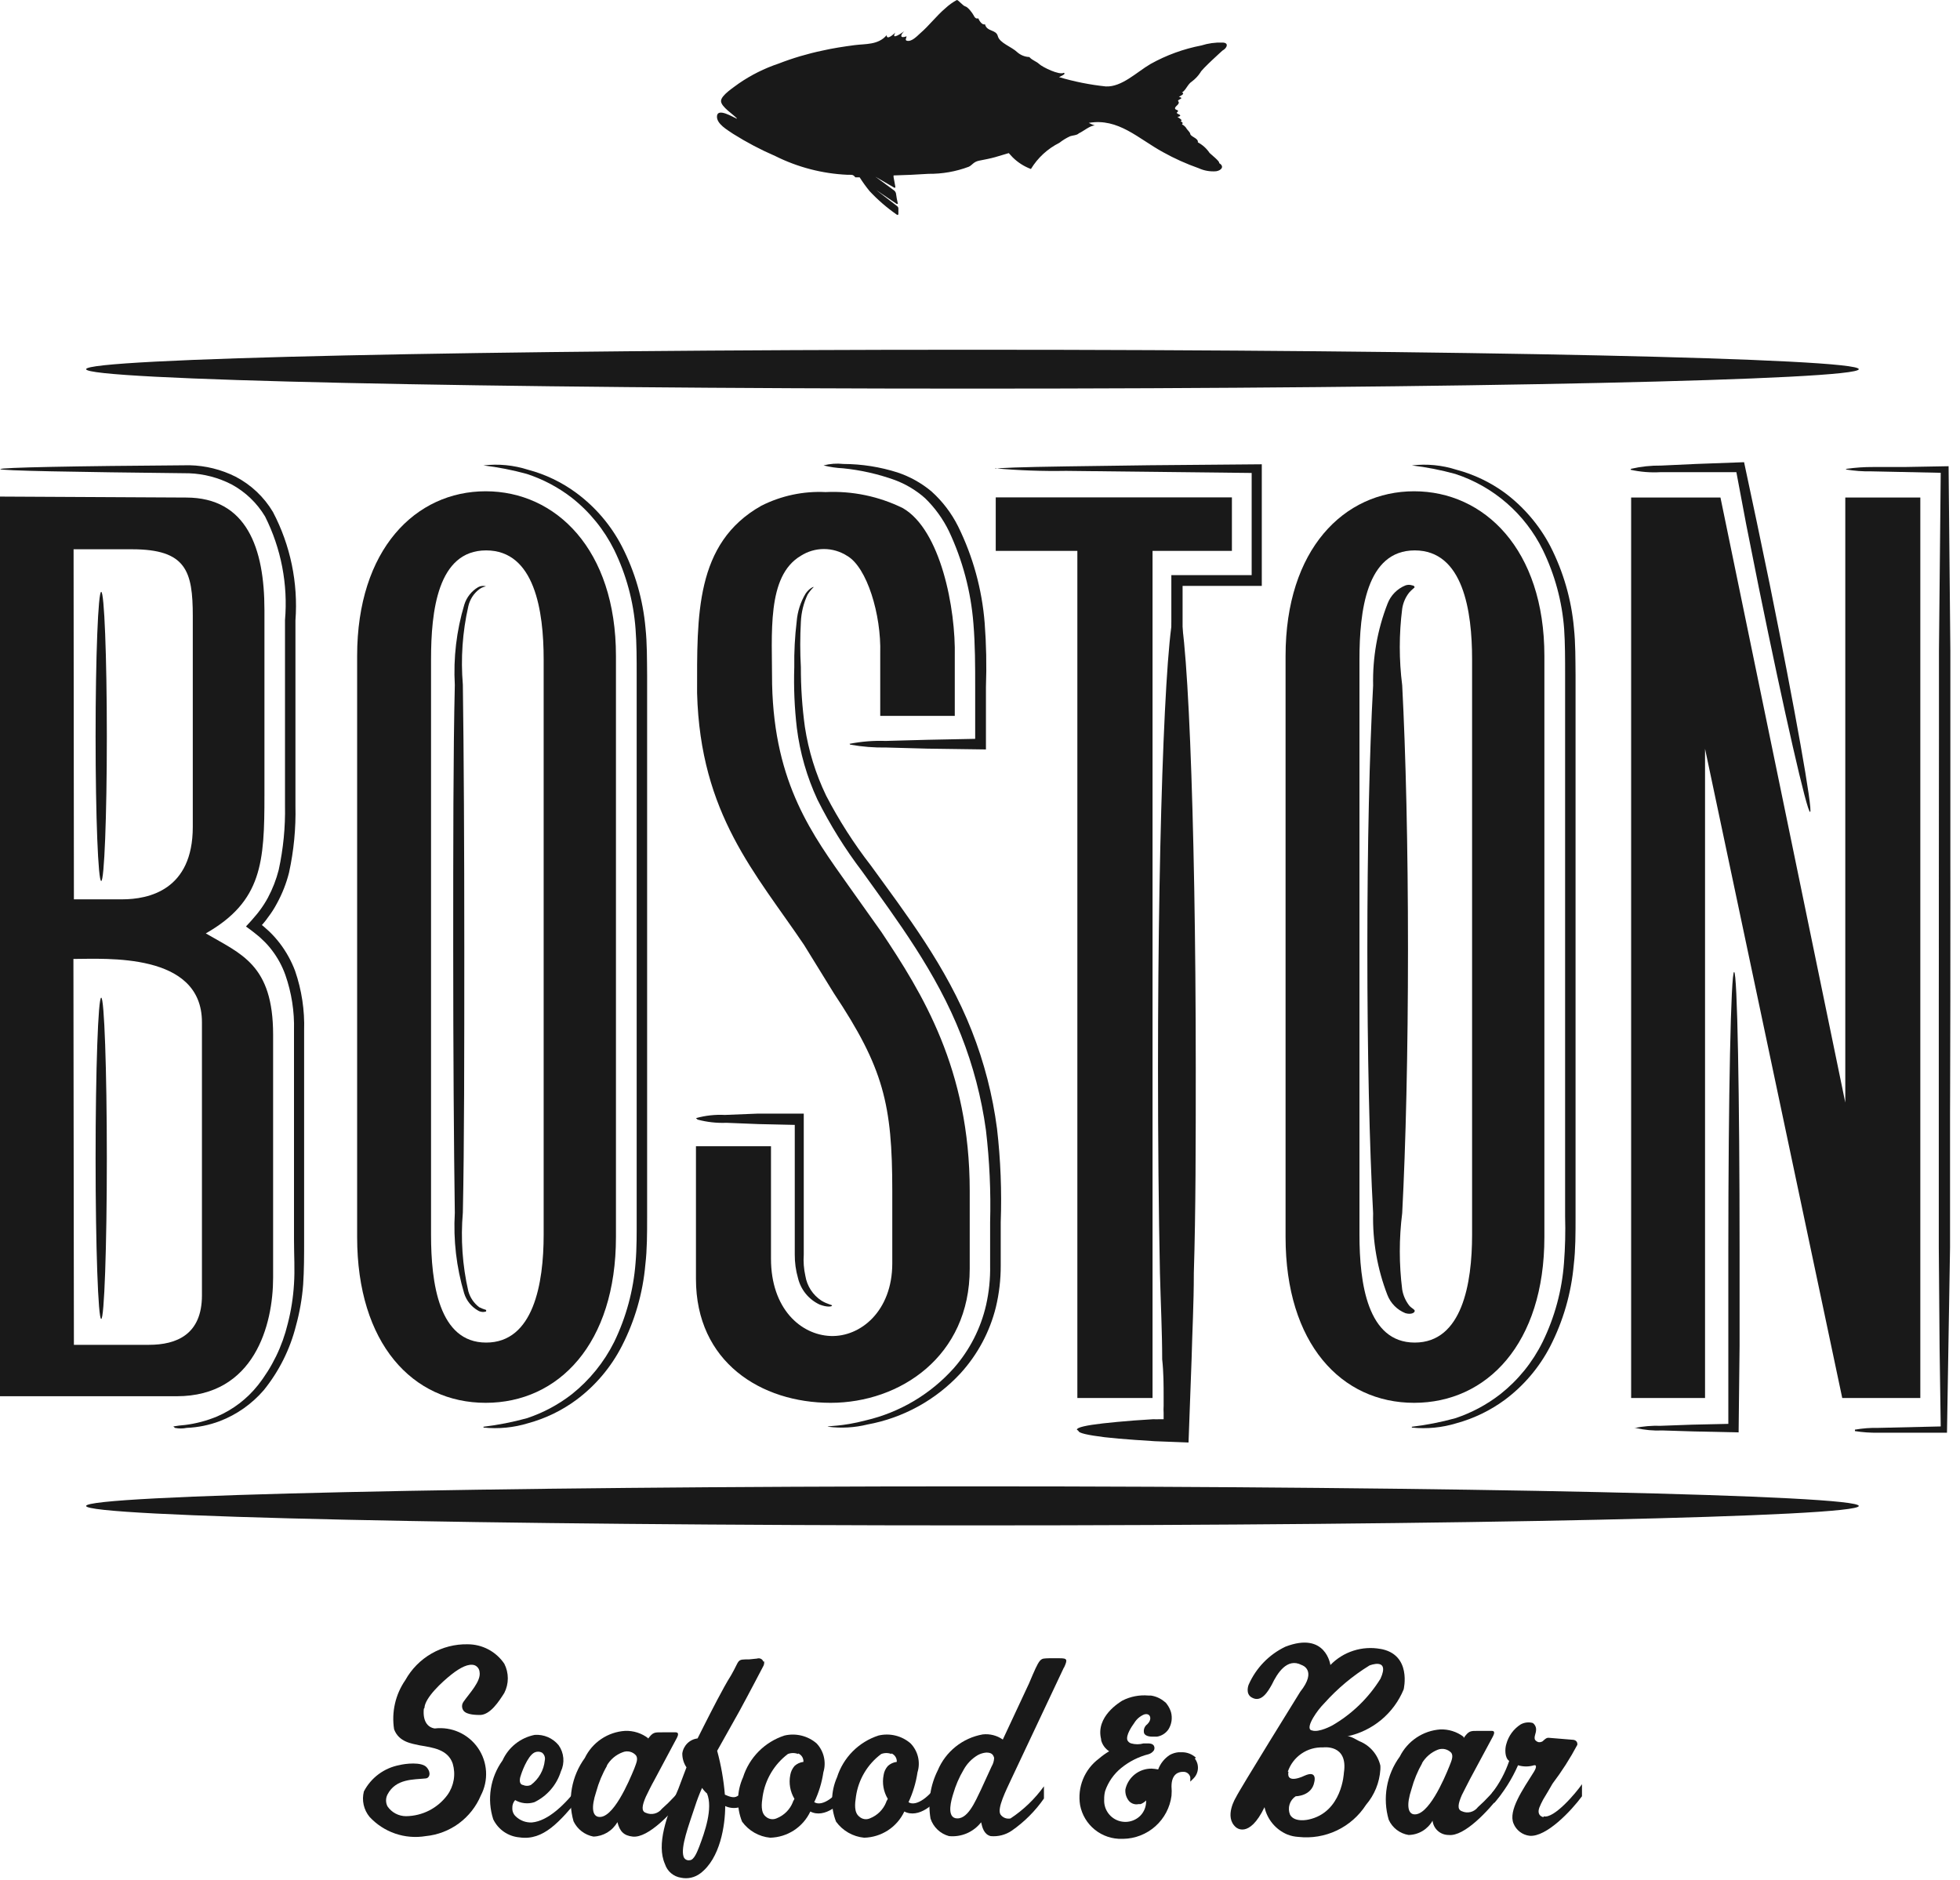
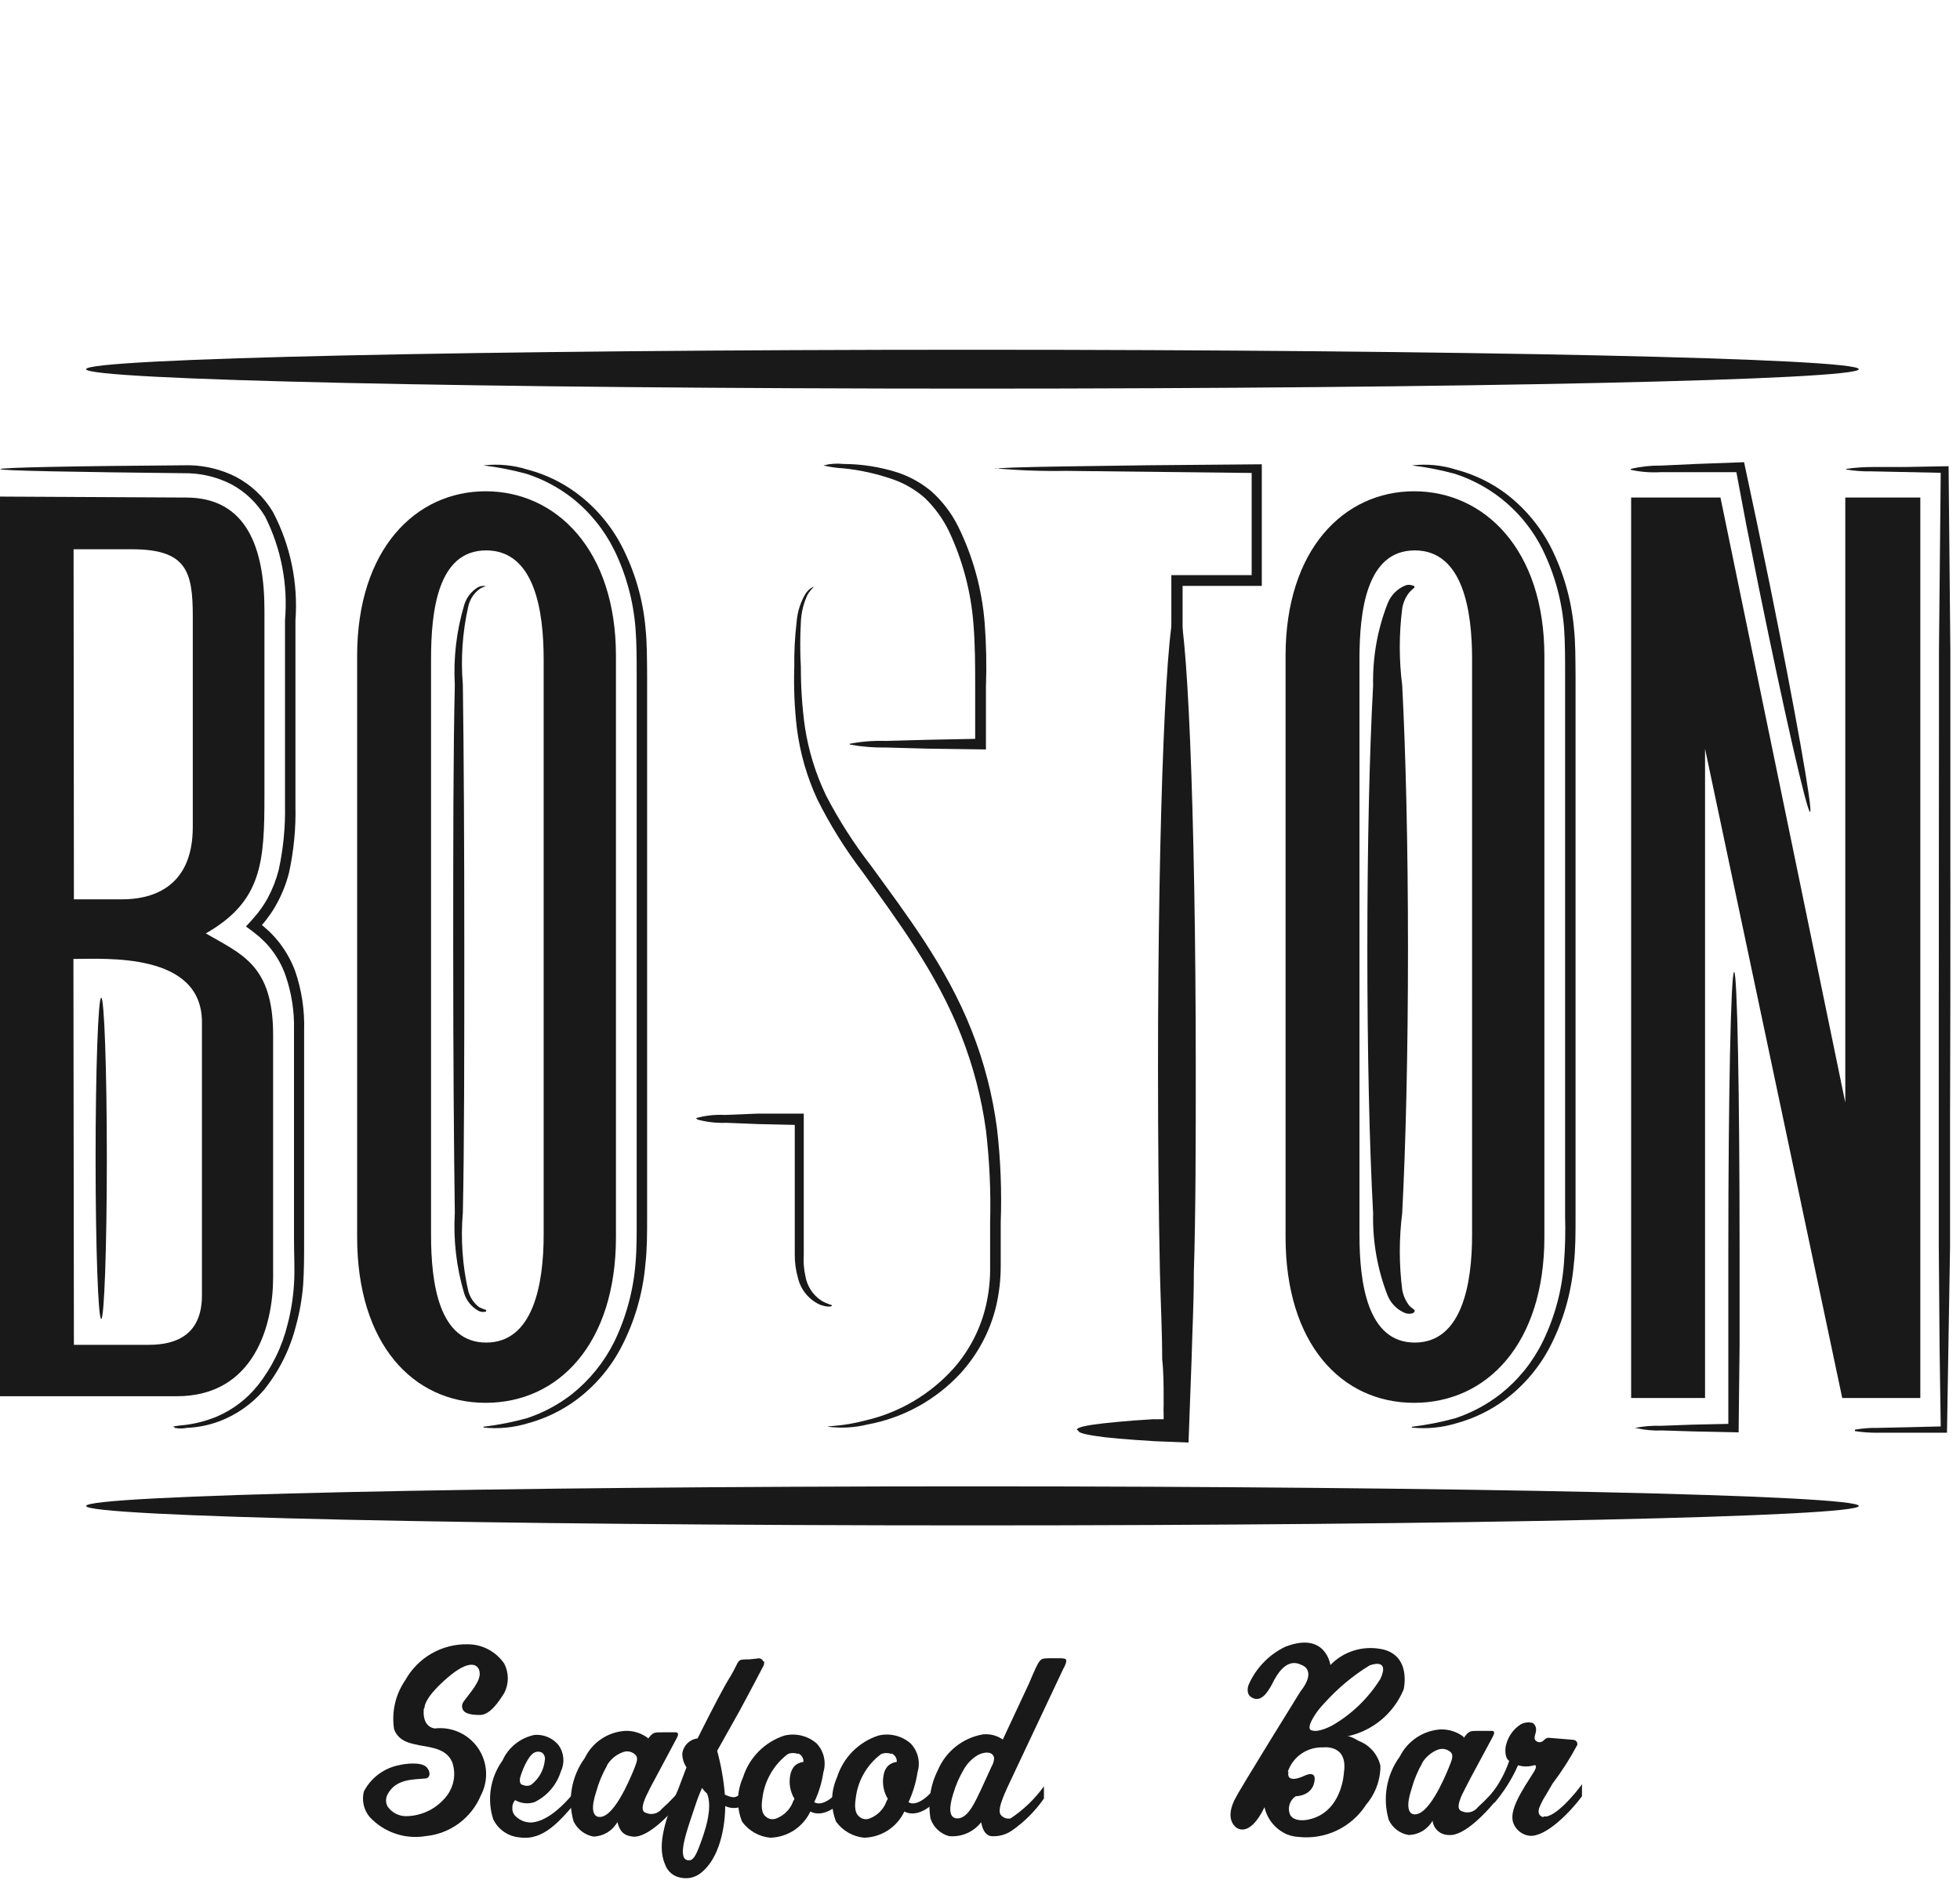
<svg xmlns="http://www.w3.org/2000/svg" width="122" height="117" viewBox="0 0 122 117" fill="none">
  <path d="M37.11 77.92C37.226 78.007 37.371 78.047 37.516 78.032C37.66 78.017 37.794 77.949 37.89 77.84L37.45 78.2L36.93 78.02" fill="#191919" />
-   <path d="M45.88 7.38C45.66 7.13 44.88 6.65 44.88 6.29C44.88 5.93 45.68 5.43 45.98 5.2C46.744 4.673 47.579 4.255 48.46 3.96C49.346 3.616 50.259 3.345 51.19 3.15C51.85 3 52.51 2.9 53.19 2.81C53.87 2.72 54.66 2.81 55.19 2.19C55.19 2.53 55.62 2.13 55.73 2.03C55.42 2.55 56.18 2.03 56.28 1.94C56.02 2.2 56.02 2.41 56.43 2.26C56.43 2.34 56.32 2.49 56.43 2.53C56.73 2.63 57.07 2.26 57.28 2.07C57.84 1.59 58.28 0.99 58.86 0.5C59.071 0.305 59.306 0.137 59.56 0C59.66 0 59.93 0.36 60.09 0.4C60.25 0.44 60.53 0.81 60.6 0.95C60.67 1.09 60.75 1.19 60.89 1.14C60.95 1.28 61.13 1.58 61.31 1.51C61.43 1.99 62 1.82 62.11 2.25C62.22 2.68 62.97 2.91 63.32 3.25C63.528 3.433 63.793 3.539 64.07 3.55C64.27 3.77 64.5 3.81 64.69 3.99C64.88 4.17 65.94 4.7 66.22 4.53C66.37 4.61 66.07 4.72 65.92 4.8C66.87 5.082 67.844 5.277 68.83 5.38C69.83 5.43 70.76 4.48 71.62 3.98C72.605 3.431 73.672 3.043 74.78 2.83C75.203 2.695 75.646 2.635 76.09 2.65C76.5 2.65 76.4 2.98 76.09 3.15C76.09 3.15 74.79 4.32 74.72 4.51C74.575 4.73 74.392 4.923 74.18 5.08C73.92 5.25 73.82 5.61 73.57 5.76C73.81 5.82 73.42 6.01 73.38 6.02C73.73 6.14 73.38 6.14 73.32 6.28C73.51 6.47 73.14 6.59 73.14 6.74C73.14 6.89 73.48 6.81 73.25 7.01C73.25 7.09 73.4 7.11 73.45 7.16C73.5 7.21 73.4 7.27 73.31 7.27C73.22 7.27 73.72 7.49 73.48 7.54C73.56 7.59 73.68 7.64 73.57 7.74C73.703 7.804 73.811 7.909 73.88 8.04C73.88 8.04 74.08 8.26 74.08 8.3C74.08 8.52 74.61 8.59 74.56 8.86C74.854 9.016 75.105 9.243 75.29 9.52C75.34 9.58 75.98 10.08 75.88 10.15C76.24 10.36 76.02 10.61 75.7 10.66C75.326 10.691 74.951 10.626 74.61 10.47C73.843 10.2 73.1 9.865 72.39 9.47C70.85 8.63 69.61 7.33 67.77 7.65C67.892 7.714 68.019 7.767 68.15 7.81C67.84 7.81 67.43 8.18 67.15 8.3C67.05 8.42 66.75 8.43 66.61 8.48C66.371 8.59 66.146 8.728 65.94 8.89C65.208 9.256 64.595 9.821 64.17 10.52C63.747 10.362 63.362 10.117 63.04 9.8L62.79 9.53L61.95 9.78C61.63 9.87 61.31 9.93 60.95 10C60.59 10.07 60.52 10.28 60.3 10.38C59.498 10.681 58.647 10.83 57.79 10.82C57.07 10.87 56.34 10.9 55.62 10.92V11.02L55.73 11.62C55.73 11.68 55.73 11.7 55.66 11.68L54.49 11C54.43 11 54.42 11 54.49 11L55.66 11.86C55.715 11.907 55.753 11.97 55.77 12.04C55.798 12.259 55.838 12.476 55.89 12.69V12.69C55.89 12.69 55.89 12.69 55.81 12.69L54.54 11.83C54.49 11.83 54.49 11.83 54.54 11.83L55.84 12.83C55.868 12.85 55.891 12.877 55.905 12.909C55.919 12.941 55.924 12.976 55.92 13.01V13.31C55.92 13.38 55.87 13.4 55.82 13.36C55.207 12.934 54.64 12.445 54.13 11.9C53.907 11.626 53.699 11.339 53.51 11.04H53.24C53.09 10.83 52.98 10.89 52.75 10.88C51.184 10.81 49.651 10.411 48.25 9.71C47.342 9.318 46.467 8.856 45.63 8.33C45.32 8.11 44.57 7.71 44.63 7.21C44.69 6.71 45.63 7.29 45.84 7.38" fill="#191919" />
  <path d="M115.7 93.74C115.7 94.41 91 94.95 60.53 94.95C30.06 94.95 5.36 94.41 5.36 93.74C5.36 93.07 30.06 92.52 60.53 92.52C91 92.52 115.7 93.07 115.7 93.74Z" fill="#191919" />
  <path d="M115.7 22.98C115.7 23.65 91 24.19 60.53 24.19C30.06 24.19 5.36 23.65 5.36 22.98C5.36 22.31 30.06 21.77 60.53 21.77C91 21.77 115.7 22.31 115.7 22.98Z" fill="#191919" />
  <path d="M11.58 30.97C15.36 30.97 16.46 34.12 16.46 37.97V49.5C16.46 53.66 16.32 56.1 12.81 58.1C15.01 59.39 17 60.04 17 64.41V79.53C17 82.46 15.84 86.91 11 86.91H0V30.91L11.58 30.97ZM4.6 55.98H7.6C9.25 55.98 12 55.41 12 51.47V38.35C12 35.55 11.59 34.19 8.22 34.19H4.58L4.6 55.98ZM4.6 83.71H9.27C10.99 83.71 12.57 83.07 12.57 80.63V63.63C12.57 59.26 6.57 59.69 4.57 59.69L4.6 83.71Z" fill="#191919" />
  <path d="M22.23 40.83C22.23 34.19 25.87 30.58 30.23 30.58C34.59 30.58 38.34 34.19 38.34 40.83V77C38.34 83.64 34.77 87.32 30.23 87.32C25.69 87.32 22.23 83.64 22.23 77V40.83ZM33.84 76.86V41.04C33.84 38.04 33.29 34.26 30.26 34.26C27.23 34.26 26.83 38.07 26.83 41.04V76.86C26.83 79.86 27.31 83.57 30.26 83.57C33.21 83.57 33.84 79.9 33.84 76.86Z" fill="#191919" />
-   <path d="M60.36 78.98C60.36 84.42 56.03 87.32 51.7 87.32C47.37 87.32 43.32 84.78 43.32 79.61V71.35H47.99V78.35C47.99 81.46 49.84 83.09 51.7 83.16C53.56 83.23 55.54 81.61 55.54 78.64V74.12C55.54 68.75 55 66.48 51.9 61.82L50.05 58.82C47.05 54.37 43.59 50.7 43.39 43.14C43.39 38.34 43.25 33.81 47.39 31.48C48.627 30.855 50.006 30.562 51.39 30.63C53.052 30.55 54.707 30.894 56.2 31.63C58.54 32.98 59.5 37.85 59.43 40.89V44.56H54.79V40.67C54.86 38.27 53.97 35.31 52.73 34.6C52.299 34.323 51.797 34.175 51.285 34.175C50.773 34.175 50.271 34.323 49.84 34.6C47.71 35.87 48.06 39.4 48.06 42.6C48.2 48.82 50.6 52 52.8 55.11L54.86 58.01C57.4 61.82 60.36 66.55 60.36 74.12" fill="#191919" />
-   <path d="M71.74 87.02H67.06V34.29H61.98V30.96H76.68V34.29H71.74" fill="#191919" />
  <path d="M80.02 40.83C80.02 34.19 83.66 30.58 88.02 30.58C92.38 30.58 96.13 34.19 96.13 40.83V77C96.13 83.64 92.55 87.32 88.02 87.32C83.49 87.32 80.02 83.64 80.02 77V40.83ZM91.63 76.86V41.04C91.63 38.04 91.08 34.26 88.06 34.26C85.04 34.26 84.62 38.07 84.62 41.04V76.86C84.62 79.86 85.11 83.57 88.06 83.57C91.01 83.57 91.63 79.9 91.63 76.86Z" fill="#191919" />
  <path d="M101.53 30.97H107.09L114.86 68.63V30.97H119.53V87.02H114.67L106.13 46.61V87.02H101.53" fill="#191919" />
  <path d="M10.79 88.79C11.028 88.748 11.269 88.718 11.51 88.7C12.198 88.615 12.87 88.436 13.51 88.17C14.504 87.743 15.376 87.076 16.05 86.23C16.94 85.103 17.574 83.796 17.91 82.4C18.12 81.588 18.25 80.757 18.3 79.92C18.36 79.05 18.3 78.11 18.3 77.15V70.98V64.13C18.331 62.957 18.148 61.788 17.76 60.68C17.562 60.126 17.279 59.606 16.92 59.14C16.741 58.901 16.541 58.681 16.32 58.48C16.214 58.372 16.1 58.272 15.98 58.18L15.88 58.1L15.69 57.95L15.31 57.67L15.64 57.31L15.88 57.03C15.98 56.92 16.08 56.79 16.17 56.67C16.355 56.422 16.522 56.162 16.67 55.89C16.967 55.336 17.195 54.749 17.35 54.14C17.635 52.826 17.766 51.484 17.74 50.14V46.14V38.6C17.93 36.377 17.501 34.144 16.5 32.15C15.996 31.308 15.274 30.617 14.41 30.15C13.594 29.731 12.697 29.495 11.78 29.46C4.53 29.38 0.02 29.3 0.02 29.2C0.02 29.1 4.51 29.01 11.8 28.96C12.794 28.982 13.771 29.224 14.66 29.67C15.626 30.172 16.433 30.934 16.99 31.87C18.079 33.945 18.564 36.283 18.39 38.62V46.16V50.16C18.423 51.558 18.289 52.954 17.99 54.32C17.822 54.986 17.57 55.628 17.24 56.23C17.081 56.532 16.898 56.819 16.69 57.09C16.595 57.229 16.491 57.363 16.38 57.49L16.3 57.58L16.39 57.65L16.76 57.98C16.998 58.21 17.219 58.457 17.42 58.72C17.819 59.244 18.139 59.824 18.37 60.44C18.779 61.629 18.969 62.883 18.93 64.14V70.99V77.16C18.93 78.16 18.93 79.05 18.87 79.96C18.803 80.829 18.652 81.69 18.42 82.53C18.051 83.992 17.368 85.357 16.42 86.53C15.68 87.39 14.739 88.053 13.68 88.46C13.02 88.709 12.325 88.85 11.62 88.88C11.379 88.93 11.131 88.93 10.89 88.88" fill="#191919" />
  <path d="M30.09 88.81C31.002 88.7 31.904 88.523 32.79 88.28C33.805 87.944 34.756 87.437 35.6 86.78C36.702 85.9 37.6 84.791 38.23 83.53C38.977 81.988 39.428 80.319 39.56 78.61C39.64 77.69 39.63 76.73 39.63 75.73V72.64V58.88V45.13V42.04C39.63 41.04 39.63 40.04 39.56 39.15C39.433 37.441 38.981 35.771 38.23 34.23C37.603 32.969 36.705 31.862 35.6 30.99C34.756 30.336 33.805 29.832 32.79 29.5C31.904 29.257 31.002 29.08 30.09 28.97C31.025 28.86 31.973 28.952 32.87 29.24C33.952 29.527 34.969 30.015 35.87 30.68C37.059 31.558 38.031 32.697 38.71 34.01C39.525 35.596 40.024 37.324 40.18 39.1C40.28 40.05 40.27 41.04 40.28 42.04V45.18V58.93V72.69V75.78C40.28 76.78 40.28 77.78 40.17 78.71C40.016 80.486 39.516 82.215 38.7 83.8C38.024 85.115 37.056 86.258 35.87 87.14C34.968 87.804 33.951 88.296 32.87 88.59C31.974 88.865 31.032 88.956 30.1 88.86" fill="#191919" />
  <path d="M51.52 88.81C51.52 88.74 52.39 88.81 53.9 88.41C56.018 87.913 57.932 86.774 59.38 85.15C60.361 84.029 61.048 82.682 61.38 81.23C61.561 80.426 61.645 79.604 61.63 78.78V76.08C61.681 74.166 61.594 72.251 61.37 70.35C61.092 68.322 60.571 66.334 59.82 64.43C58.28 60.5 55.82 57.25 53.67 54.25C52.602 52.847 51.668 51.347 50.88 49.77C50.226 48.362 49.794 46.861 49.6 45.32C49.453 44.062 49.399 42.795 49.44 41.53C49.426 40.578 49.476 39.626 49.59 38.68C49.64 38.065 49.831 37.469 50.15 36.94C50.4 36.59 50.65 36.52 50.65 36.54C50.505 36.681 50.377 36.839 50.27 37.01C50.018 37.543 49.876 38.121 49.85 38.71C49.798 39.649 49.798 40.591 49.85 41.53C49.847 42.774 49.93 44.017 50.1 45.25C50.326 46.731 50.771 48.17 51.42 49.52C52.216 51.055 53.15 52.514 54.21 53.88C56.38 56.88 58.9 60.13 60.49 64.17C61.261 66.128 61.788 68.173 62.06 70.26C62.283 72.191 62.359 74.137 62.29 76.08V78.78C62.293 79.649 62.192 80.515 61.99 81.36C61.611 82.895 60.854 84.311 59.79 85.48C58.253 87.143 56.218 88.263 53.99 88.67C53.196 88.866 52.372 88.913 51.56 88.81" fill="#191919" />
  <path d="M52.88 46.3C53.621 46.154 54.376 46.094 55.13 46.12L57.7 46.05L60.7 45.99V42.72C60.7 41.45 60.7 40.14 60.59 38.81C60.434 36.821 59.919 34.876 59.07 33.07C58.697 32.302 58.193 31.605 57.58 31.01C57.028 30.521 56.391 30.138 55.7 29.88C54.661 29.506 53.579 29.261 52.48 29.15C52.068 29.131 51.66 29.071 51.26 28.97C51.664 28.864 52.085 28.834 52.5 28.88C53.644 28.884 54.78 29.063 55.87 29.41C56.636 29.666 57.349 30.063 57.97 30.58C58.66 31.198 59.226 31.941 59.64 32.77C60.564 34.648 61.124 36.684 61.29 38.77C61.391 40.101 61.418 41.436 61.37 42.77V46.65L57.74 46.6L55.17 46.53C54.416 46.543 53.662 46.483 52.92 46.35" fill="#191919" />
  <path d="M61.98 29.18C61.98 29.13 63.58 29.07 66.41 29.03L71.54 28.96L78.54 28.9V36.47H73.61V48.4C73.61 70.73 73.45 88.84 73.26 88.84C73.07 88.84 72.91 70.73 72.91 48.4V35.8H77.91V29.44L66.36 29.31C64.882 29.336 63.403 29.282 61.93 29.15" fill="#191919" />
  <path d="M87.88 88.81C88.792 88.701 89.694 88.524 90.58 88.28C91.595 87.944 92.546 87.437 93.39 86.78C94.497 85.906 95.396 84.796 96.02 83.53C96.773 81.99 97.224 80.32 97.35 78.61C97.424 77.652 97.448 76.691 97.42 75.73V72.64V58.88V45.13V42.04C97.42 41.04 97.42 40.04 97.36 39.15C97.233 37.441 96.781 35.771 96.03 34.23C95.483 33.118 94.719 32.126 93.783 31.314C92.847 30.501 91.758 29.884 90.58 29.5C89.694 29.256 88.792 29.079 87.88 28.97C88.815 28.86 89.763 28.952 90.66 29.24C91.739 29.528 92.757 30.013 93.66 30.67C94.844 31.553 95.815 32.691 96.5 34C97.313 35.59 97.812 37.321 97.97 39.1C98.07 40.05 98.06 41.04 98.07 42.04V45.18V58.93V72.69V75.78C98.07 76.78 98.07 77.78 97.96 78.71C97.804 80.489 97.305 82.221 96.49 83.81C95.811 85.12 94.844 86.259 93.66 87.14C92.757 87.802 91.74 88.294 90.66 88.59C89.761 88.866 88.815 88.958 87.88 88.86" fill="#191919" />
  <path d="M101.73 88.89C102.273 88.779 102.826 88.732 103.38 88.75L105.31 88.68L107.58 88.63V83.78V77.78C107.58 68.24 107.74 60.5 107.94 60.5C108.14 60.5 108.28 68.24 108.28 77.78V83.78L108.22 89.16L105.41 89.1L103.48 89.04C102.926 89.065 102.371 89.014 101.83 88.89" fill="#191919" />
  <path d="M114.96 29.18C115.496 29.104 116.038 29.067 116.58 29.07H118.5L121.29 29.02L121.4 40.54V55.54C121.4 73.47 121.24 88.01 121.04 88.01C120.84 88.01 120.69 73.47 120.69 55.54V40.54L120.8 29.43L116.5 29.34C115.957 29.351 115.415 29.31 114.88 29.22" fill="#191919" />
  <path d="M115.46 88.99C115.939 88.907 116.424 88.87 116.91 88.88L120.8 88.79L120.73 83.94L120.68 77.65V62.34C120.68 44.57 120.84 30.16 121.03 30.16C121.22 30.16 121.38 44.57 121.38 62.34V77.65L121.19 89.18H118.65H116.91C116.425 89.189 115.939 89.155 115.46 89.08" fill="#191919" />
  <path d="M67.03 88.99C67.03 88.85 67.6 88.72 68.65 88.6C69.18 88.54 69.83 88.48 70.58 88.42L71.79 88.34C71.92 88.348 72.05 88.348 72.18 88.34H72.43C72.43 88.21 72.43 88.08 72.43 87.95C72.421 87.803 72.421 87.656 72.43 87.51V86.96C72.43 86.22 72.43 85.43 72.34 84.61C72.34 82.96 72.25 81.16 72.2 79.24C72.12 75.39 72.08 71.06 72.08 66.47C72.08 50.61 72.61 37.76 73.25 37.76C73.89 37.76 74.43 50.61 74.43 66.47C74.43 71.06 74.43 75.39 74.31 79.24C74.31 81.16 74.21 82.96 74.17 84.61C74.1 86.52 74.04 88.26 73.98 89.79L71.89 89.71L70.68 89.63C69.93 89.58 69.28 89.52 68.75 89.46C67.7 89.33 67.13 89.2 67.13 89.07" fill="#191919" />
-   <path d="M6.3 54.84C6.11 54.84 5.95 50.84 5.95 45.84C5.95 40.84 6.11 36.84 6.3 36.84C6.49 36.84 6.65 40.84 6.65 45.84C6.65 50.84 6.49 54.84 6.3 54.84Z" fill="#191919" />
  <path d="M6.3 82.1C6.11 82.1 5.95 77.61 5.95 72.1C5.95 66.59 6.11 62.1 6.3 62.1C6.49 62.1 6.65 66.59 6.65 72.1C6.65 77.61 6.49 82.1 6.3 82.1Z" fill="#191919" />
  <path d="M30.26 81.63C30.178 81.66 30.091 81.671 30.004 81.662C29.918 81.653 29.834 81.625 29.76 81.58C29.343 81.344 29.032 80.958 28.89 80.5C28.409 78.879 28.212 77.188 28.31 75.5C28.25 71.29 28.21 65.5 28.21 59.07C28.21 52.64 28.21 46.85 28.31 42.64C28.215 40.952 28.414 39.26 28.9 37.64C29.041 37.183 29.348 36.794 29.76 36.55C29.835 36.508 29.919 36.482 30.005 36.473C30.091 36.464 30.178 36.474 30.26 36.5C30.26 36.5 30.08 36.5 29.83 36.68C29.485 36.942 29.244 37.317 29.15 37.74C28.787 39.34 28.672 40.986 28.81 42.62C28.87 46.83 28.9 52.62 28.9 59.05C28.9 65.48 28.9 71.27 28.81 75.48C28.669 77.118 28.783 78.768 29.15 80.37C29.26 80.769 29.499 81.121 29.83 81.37C29.968 81.438 30.112 81.495 30.26 81.54" fill="#191919" />
  <path d="M43.32 69.6C43.905 69.436 44.513 69.369 45.12 69.4L47.12 69.32H48.35H50.03V72.77V76.47V78.09C49.999 78.536 50.033 78.984 50.13 79.42C50.181 79.732 50.296 80.03 50.468 80.295C50.64 80.56 50.866 80.787 51.13 80.96C51.52 81.2 51.8 81.21 51.79 81.27C51.78 81.33 51.5 81.39 51.01 81.2C50.677 81.043 50.384 80.814 50.152 80.528C49.92 80.242 49.755 79.908 49.67 79.55C49.534 79.075 49.467 78.584 49.47 78.09V76.47V72.77V70.02C49.47 69.97 49.47 70.02 49.47 70.02L47.22 69.97L45.22 69.89C44.613 69.915 44.007 69.847 43.42 69.69" fill="#191919" />
  <path d="M88.05 81.63C88.05 81.69 87.87 81.85 87.48 81.74C87.226 81.638 86.995 81.486 86.803 81.291C86.61 81.097 86.459 80.865 86.36 80.61C85.732 78.988 85.43 77.259 85.47 75.52C85.24 71.31 85.11 65.52 85.11 59.09C85.11 52.66 85.24 46.87 85.47 42.67C85.431 40.927 85.737 39.194 86.37 37.57C86.468 37.316 86.617 37.085 86.808 36.89C86.999 36.696 87.228 36.543 87.48 36.44C87.619 36.39 87.771 36.39 87.91 36.44C88 36.44 88.05 36.51 88.05 36.55C88.05 36.59 87.87 36.7 87.71 36.89C87.482 37.181 87.334 37.525 87.28 37.89C87.079 39.474 87.079 41.076 87.28 42.66C87.5 46.86 87.64 52.66 87.64 59.08C87.64 65.5 87.5 71.3 87.28 75.51C87.081 77.09 87.081 78.69 87.28 80.27C87.341 80.635 87.493 80.978 87.72 81.27C87.88 81.45 88.06 81.5 88.06 81.6" fill="#191919" />
  <path d="M101.53 29.18C102.143 29.039 102.771 28.972 103.4 28.98L105.56 28.88L108.56 28.77L109.35 32.49L110.16 36.39C111.73 44.16 112.86 50.5 112.67 50.54C112.48 50.58 111.05 44.3 109.47 36.54L108.69 32.63L108.08 29.39H105.52H103.37C102.739 29.427 102.107 29.377 101.49 29.24" fill="#191919" />
  <path d="M26.38 106.37C26.31 107.1 26.59 107.52 27.06 107.59C27.577 107.528 28.102 107.609 28.577 107.824C29.051 108.039 29.459 108.379 29.754 108.808C30.049 109.238 30.222 109.74 30.253 110.26C30.284 110.78 30.172 111.299 29.93 111.76C29.64 112.452 29.167 113.052 28.564 113.498C27.96 113.943 27.247 114.217 26.5 114.29C25.863 114.396 25.209 114.342 24.598 114.133C23.987 113.923 23.438 113.565 23 113.09C22.822 112.873 22.697 112.616 22.636 112.342C22.575 112.067 22.58 111.782 22.65 111.51C22.87 111.087 23.183 110.72 23.566 110.436C23.949 110.152 24.391 109.958 24.86 109.87C25.21 109.78 26.25 109.65 26.56 110.01C26.87 110.37 26.72 110.69 26.5 110.7C25.75 110.78 24.64 110.7 24.12 111.7C24.061 111.814 24.03 111.941 24.03 112.07C24.03 112.199 24.061 112.326 24.12 112.44C24.248 112.627 24.419 112.781 24.62 112.887C24.82 112.993 25.043 113.049 25.27 113.05C25.773 113.045 26.268 112.924 26.716 112.695C27.163 112.465 27.552 112.135 27.85 111.73C28.05 111.452 28.183 111.131 28.241 110.793C28.298 110.455 28.277 110.109 28.18 109.78C27.88 108.89 26.94 108.78 26.12 108.64C25.65 108.53 24.83 108.45 24.53 107.64C24.362 106.568 24.613 105.472 25.23 104.58C25.613 103.891 26.177 103.319 26.86 102.926C27.544 102.533 28.322 102.334 29.11 102.35C29.56 102.35 30.003 102.46 30.401 102.671C30.798 102.882 31.138 103.187 31.39 103.56C31.534 103.842 31.609 104.154 31.609 104.47C31.609 104.786 31.534 105.098 31.39 105.38C31.04 105.93 30.53 106.71 29.91 106.75C29.67 106.75 29.05 106.75 28.85 106.48C28.792 106.4 28.761 106.304 28.761 106.205C28.761 106.106 28.792 106.01 28.85 105.93C29.2 105.42 29.96 104.65 29.85 104.07C29.842 103.977 29.808 103.888 29.751 103.813C29.695 103.739 29.618 103.682 29.53 103.65C29.17 103.54 28.67 103.78 28.1 104.23C27.53 104.68 26.45 105.67 26.42 106.31" fill="#191919" />
  <path d="M32.07 112.04C31.945 112.18 31.88 112.363 31.89 112.55C31.886 112.648 31.904 112.745 31.942 112.835C31.98 112.925 32.037 113.005 32.11 113.07C32.243 113.196 32.4 113.294 32.572 113.358C32.744 113.422 32.927 113.449 33.11 113.44C34.11 113.35 35.16 112.35 36.11 111.11V111.87C34.85 113.37 33.84 114.59 32.34 114.37C31.992 114.341 31.657 114.222 31.369 114.024C31.082 113.825 30.851 113.555 30.7 113.24C30.503 112.627 30.453 111.977 30.554 111.341C30.655 110.705 30.904 110.102 31.28 109.58C31.463 109.175 31.739 108.819 32.087 108.543C32.435 108.266 32.844 108.077 33.28 107.99C33.561 107.969 33.844 108.017 34.103 108.128C34.362 108.24 34.591 108.412 34.77 108.63C34.938 108.866 35.039 109.142 35.064 109.431C35.088 109.719 35.035 110.009 34.91 110.27C34.78 110.684 34.567 111.068 34.283 111.396C33.999 111.725 33.651 111.992 33.26 112.18C33.06 112.243 32.849 112.263 32.64 112.239C32.431 112.215 32.23 112.147 32.05 112.04H32.07ZM32.4 110.56C32.29 110.93 32.4 111.09 32.56 111.11C32.635 111.144 32.717 111.162 32.8 111.162C32.883 111.162 32.965 111.144 33.04 111.11C33.284 110.93 33.487 110.701 33.637 110.437C33.787 110.174 33.88 109.882 33.91 109.58C33.932 109.49 33.926 109.395 33.894 109.308C33.862 109.22 33.805 109.145 33.73 109.09C33.657 109.053 33.577 109.034 33.495 109.034C33.413 109.034 33.333 109.053 33.26 109.09C32.82 109.32 32.44 110.4 32.4 110.58" fill="#191919" />
  <path d="M40.31 108.27C40.64 107.81 40.73 107.83 41.22 107.83C41.51 107.83 41.86 107.83 42.06 107.83C42.26 107.83 42.22 108.01 42.13 108.18L40.71 110.84C40.56 111.1 40.32 111.59 40.2 111.84C39.98 112.35 39.89 112.74 40.2 112.84C40.37 112.917 40.562 112.934 40.743 112.889C40.925 112.844 41.086 112.738 41.2 112.59C41.73 112.125 42.209 111.605 42.63 111.04V111.8C41.86 112.8 40.36 114.43 39.38 114.32C38.84 114.26 38.58 114.01 38.43 113.42C38.279 113.685 38.063 113.907 37.803 114.065C37.542 114.222 37.245 114.31 36.94 114.32C36.673 114.27 36.422 114.158 36.207 113.993C35.991 113.828 35.818 113.614 35.7 113.37C35.51 112.703 35.475 112.002 35.596 111.319C35.717 110.637 35.992 109.991 36.4 109.43C36.631 108.951 36.985 108.542 37.426 108.245C37.867 107.948 38.379 107.774 38.91 107.74C39.429 107.721 39.938 107.884 40.35 108.2L40.31 108.27ZM37.79 109.9C37.493 110.411 37.265 110.959 37.11 111.53C36.78 112.53 36.89 113.02 37.24 113.09C38.15 113.26 39.15 110.89 39.48 110.09C39.59 109.78 39.74 109.49 39.59 109.27C39.49 109.154 39.356 109.072 39.207 109.036C39.058 109 38.902 109.012 38.76 109.07C38.336 109.225 37.981 109.526 37.76 109.92" fill="#191919" />
  <path d="M47.56 103.4C47.583 103.521 47.557 103.647 47.49 103.75C47.49 103.75 46.63 105.4 46.03 106.5L44.64 108.98C44.882 109.874 45.043 110.787 45.12 111.71C45.37 111.82 45.67 111.95 45.9 111.8C46.207 111.647 46.472 111.42 46.67 111.14V111.8C46.52 112.11 46.27 112.36 45.96 112.51C45.684 112.571 45.396 112.539 45.14 112.42C45.14 113.62 44.83 115.68 43.59 116.61C43.421 116.738 43.227 116.829 43.019 116.876C42.812 116.922 42.598 116.924 42.39 116.88C42.16 116.846 41.945 116.748 41.768 116.598C41.592 116.448 41.461 116.251 41.39 116.03C40.85 114.81 41.49 113.03 42.22 111.36C42.42 110.85 42.67 110.14 42.73 110.01C42.556 109.754 42.465 109.45 42.47 109.14C42.504 108.902 42.615 108.682 42.787 108.513C42.959 108.345 43.181 108.238 43.42 108.21C43.42 108.21 44.15 106.75 44.64 105.82C44.95 105.24 45.22 104.73 45.5 104.29C46.08 103.29 45.82 103.29 46.63 103.29L47.12 103.24C47.159 103.226 47.201 103.22 47.243 103.223C47.285 103.225 47.325 103.236 47.363 103.255C47.4 103.273 47.433 103.299 47.46 103.331C47.487 103.363 47.508 103.4 47.52 103.44L47.56 103.4ZM43.26 112.44C42.87 113.62 42.35 114.99 42.55 115.57C42.575 115.647 42.628 115.712 42.698 115.752C42.768 115.793 42.851 115.806 42.93 115.79C43.2 115.79 43.4 115.26 43.53 114.93C43.86 114.06 44.39 112.57 44.01 111.64C43.892 111.538 43.787 111.42 43.7 111.29C43.532 111.665 43.386 112.049 43.26 112.44" fill="#191919" />
  <path d="M50.69 112.18C51.19 112.49 52.08 111.8 52.57 110.95L52.75 111.6C52.41 112.27 51.33 113.22 50.44 112.76C50.215 113.237 49.863 113.642 49.421 113.93C48.98 114.218 48.467 114.377 47.94 114.39C47.594 114.357 47.259 114.251 46.957 114.078C46.656 113.906 46.394 113.671 46.19 113.39C46.014 112.95 45.928 112.478 45.939 112.004C45.949 111.53 46.055 111.062 46.25 110.63C46.442 110.022 46.776 109.47 47.225 109.017C47.673 108.565 48.224 108.227 48.83 108.03C49.178 107.948 49.541 107.95 49.889 108.035C50.236 108.12 50.559 108.286 50.83 108.52C51.052 108.756 51.209 109.047 51.282 109.363C51.356 109.68 51.345 110.01 51.25 110.32C51.155 110.965 50.963 111.593 50.68 112.18H50.69ZM49.68 109.18C49.474 109.1 49.246 109.1 49.04 109.18C48.193 109.822 47.629 110.769 47.47 111.82C47.4 112.28 47.34 112.82 47.67 113.08C47.761 113.161 47.874 113.213 47.995 113.231C48.116 113.249 48.239 113.231 48.35 113.18C48.576 113.09 48.781 112.955 48.953 112.783C49.125 112.611 49.26 112.406 49.35 112.18C49.35 112.13 49.41 112.07 49.45 111.97C49.183 111.526 49.09 110.999 49.19 110.49C49.225 110.279 49.319 110.081 49.46 109.92C49.613 109.782 49.805 109.695 50.01 109.67C50.017 109.557 49.988 109.444 49.927 109.349C49.866 109.254 49.776 109.18 49.67 109.14" fill="#191919" />
  <path d="M56.55 112.18C57.03 112.49 57.92 111.8 58.42 110.95L58.61 111.6C58.25 112.27 57.18 113.22 56.29 112.76C56.066 113.237 55.713 113.642 55.272 113.93C54.83 114.218 54.317 114.377 53.79 114.39C53.444 114.357 53.109 114.251 52.807 114.078C52.506 113.906 52.244 113.671 52.04 113.39C51.867 112.949 51.783 112.478 51.793 112.004C51.804 111.53 51.908 111.063 52.1 110.63C52.292 110.022 52.626 109.47 53.075 109.017C53.524 108.565 54.074 108.227 54.68 108.03C55.028 107.947 55.392 107.948 55.739 108.033C56.087 108.118 56.41 108.285 56.68 108.52C56.906 108.754 57.065 109.045 57.141 109.361C57.217 109.678 57.206 110.009 57.11 110.32C57.014 110.964 56.825 111.59 56.55 112.18V112.18ZM55.49 109.18C55.284 109.1 55.056 109.1 54.85 109.18C54.427 109.495 54.071 109.89 53.802 110.343C53.532 110.796 53.355 111.298 53.28 111.82C53.21 112.28 53.15 112.82 53.49 113.08C53.579 113.161 53.691 113.214 53.81 113.232C53.929 113.249 54.051 113.231 54.16 113.18C54.386 113.09 54.591 112.955 54.763 112.783C54.935 112.611 55.07 112.406 55.16 112.18C55.16 112.13 55.22 112.07 55.26 111.97C54.993 111.526 54.9 110.998 55 110.49C55.031 110.277 55.125 110.079 55.27 109.92C55.423 109.782 55.615 109.695 55.82 109.67C55.828 109.557 55.798 109.444 55.737 109.349C55.676 109.254 55.586 109.18 55.48 109.14" fill="#191919" />
  <path d="M66.22 103.8L62.92 110.8C62.66 111.37 62.03 112.59 62.28 112.95C62.349 113.046 62.444 113.119 62.554 113.162C62.664 113.204 62.785 113.214 62.9 113.19C63.709 112.655 64.414 111.977 64.98 111.19V111.95C64.438 112.73 63.76 113.407 62.98 113.95C62.593 114.214 62.126 114.335 61.66 114.29C61.24 114.18 61.14 113.74 61.07 113.43C60.836 113.73 60.53 113.966 60.181 114.117C59.831 114.267 59.449 114.327 59.07 114.29C58.803 114.218 58.558 114.08 58.358 113.89C58.157 113.7 58.007 113.463 57.92 113.2C57.748 112.178 57.905 111.127 58.37 110.2C58.612 109.622 58.995 109.114 59.484 108.723C59.973 108.331 60.553 108.069 61.17 107.96C61.612 107.911 62.056 108.025 62.42 108.28L64.05 104.79C64.76 103.11 64.72 103.25 65.29 103.22H65.96C66.43 103.22 66.47 103.29 66.22 103.82V103.8ZM61.39 109.09C61.204 109.106 61.024 109.16 60.86 109.25C60.491 109.469 60.187 109.783 59.98 110.16C59.699 110.633 59.481 111.141 59.33 111.67C59.22 112.02 58.93 113.02 59.45 113.17C60.22 113.35 60.71 112.11 61.06 111.4L61.72 109.96C61.818 109.796 61.873 109.611 61.88 109.42C61.82 109.21 61.72 109.09 61.39 109.09" fill="#191919" />
  <path d="M91.11 108.18C91.43 107.73 91.52 107.74 92.01 107.74C92.3 107.74 92.65 107.74 92.86 107.74C93.07 107.74 93.01 107.92 92.93 108.08L91.5 110.74C91.36 111 91.12 111.49 90.99 111.74C90.77 112.25 90.68 112.63 90.99 112.74C91.16 112.819 91.352 112.837 91.534 112.792C91.716 112.746 91.877 112.64 91.99 112.49C92.513 112.022 92.989 111.502 93.41 110.94V111.71C92.64 112.71 91.15 114.33 90.17 114.22C89.923 114.221 89.684 114.131 89.499 113.967C89.314 113.803 89.197 113.576 89.17 113.33C89.02 113.595 88.804 113.817 88.543 113.973C88.282 114.129 87.984 114.214 87.68 114.22C87.411 114.177 87.156 114.068 86.94 113.902C86.723 113.736 86.551 113.519 86.44 113.27C86.246 112.606 86.207 111.906 86.327 111.225C86.446 110.543 86.721 109.898 87.13 109.34C87.367 108.863 87.724 108.457 88.166 108.161C88.608 107.864 89.119 107.688 89.65 107.65C90.167 107.631 90.675 107.79 91.09 108.1L91.11 108.18ZM88.53 109.74C88.239 110.249 88.013 110.794 87.86 111.36C87.53 112.36 87.64 112.86 87.98 112.93C88.89 113.09 89.9 110.73 90.22 109.93C90.34 109.62 90.48 109.33 90.34 109.11C90.236 108.996 90.1 108.917 89.951 108.881C89.801 108.845 89.644 108.856 89.5 108.91C89.079 109.075 88.727 109.378 88.5 109.77" fill="#191919" />
  <path d="M96.09 113.06C96.73 113.22 98.09 111.61 98.47 111.06V111.81C97.8 112.72 96.25 114.36 95.21 114.27C94.99 114.245 94.782 114.161 94.606 114.027C94.43 113.893 94.293 113.715 94.21 113.51C93.87 112.7 94.78 111.4 95.49 110.27C95.58 110.13 95.7 109.84 95.49 109.88C95.164 109.98 94.816 109.98 94.49 109.88C94.114 110.736 93.611 111.532 93 112.24L92.87 111.61C93.335 111.007 93.696 110.331 93.94 109.61C93.65 109.42 93.67 108.84 93.76 108.56C93.895 108.057 94.212 107.622 94.65 107.34C94.882 107.21 95.155 107.178 95.41 107.25C95.483 107.303 95.539 107.375 95.575 107.458C95.61 107.54 95.622 107.631 95.61 107.72C95.61 107.9 95.41 108.22 95.61 108.36C95.654 108.403 95.71 108.431 95.771 108.442C95.832 108.452 95.894 108.445 95.95 108.42C96.04 108.42 96.2 108.15 96.39 108.17C96.58 108.19 97.85 108.29 97.85 108.29C98.13 108.29 98.2 108.47 98.18 108.61C97.732 109.453 97.217 110.259 96.64 111.02C96.43 111.38 96.29 111.63 96.05 112.02C95.961 112.186 95.881 112.356 95.81 112.53C95.68 112.91 95.88 113.07 96.07 113.11" fill="#191919" />
  <path d="M85.93 102.64C85.368 102.537 84.789 102.574 84.245 102.749C83.7 102.923 83.207 103.229 82.81 103.64C82.81 103.64 82.53 101.53 80.01 102.5C78.987 102.99 78.175 103.831 77.72 104.87C77.72 104.87 77.49 105.44 77.93 105.67C78.52 106 78.93 105.28 79.17 104.85C79.49 104.18 80.11 103.16 81.02 103.64C81.02 103.64 82.02 103.94 80.93 105.31C80.93 105.31 77.11 111.47 76.93 111.88C76.93 111.88 76.17 113.09 76.93 113.74C76.93 113.74 77.74 114.5 78.71 112.49C78.793 112.866 78.966 113.217 79.213 113.513C79.46 113.809 79.775 114.041 80.13 114.19V114.19C80.35 114.277 80.584 114.327 80.82 114.34C81.638 114.432 82.466 114.293 83.21 113.94C83.954 113.587 84.584 113.032 85.03 112.34C85.556 111.725 85.868 110.957 85.92 110.15V110.15C85.925 110.067 85.925 109.983 85.92 109.9C85.84 109.56 85.679 109.244 85.451 108.979C85.223 108.715 84.935 108.509 84.61 108.38C84.46 108.31 84.04 108.04 83.86 108.08C84.638 107.915 85.364 107.563 85.976 107.054C86.588 106.545 87.066 105.895 87.37 105.16C87.37 105.16 87.91 102.96 85.89 102.63L85.93 102.64ZM80.16 110.28C80.313 109.826 80.609 109.433 81.004 109.161C81.399 108.888 81.871 108.751 82.35 108.77C82.35 108.77 83.93 108.54 83.65 110.35C83.65 110.35 83.55 112.81 81.45 113.26C81.45 113.26 80.58 113.47 80.3 112.96C80.215 112.758 80.203 112.532 80.267 112.322C80.331 112.112 80.467 111.931 80.65 111.81C80.65 111.81 81.65 111.81 81.81 110.92C81.81 110.92 82.02 110.16 81.2 110.53C81.2 110.53 80.04 111.11 80.2 110.28H80.16ZM85.93 104.49C85.184 105.692 84.154 106.691 82.93 107.4C82.93 107.4 82.08 107.87 81.66 107.71C81.66 107.71 81.28 107.71 81.74 106.92C81.936 106.59 82.171 106.284 82.44 106.01C83.256 105.099 84.199 104.311 85.24 103.67C85.24 103.67 86.54 103.14 85.93 104.49" fill="#191919" />
-   <path d="M74.44 109.41C74.202 109.187 73.886 109.065 73.56 109.07H73.36C73.167 109.088 72.98 109.146 72.81 109.24C72.48 109.456 72.228 109.771 72.09 110.14C71.958 110.114 71.825 110.097 71.69 110.09V110.09C71.31 110.083 70.939 110.208 70.64 110.443C70.341 110.678 70.133 111.009 70.05 111.38C70.027 111.64 70.106 111.898 70.27 112.1C70.342 112.182 70.434 112.244 70.538 112.279C70.642 112.315 70.753 112.322 70.86 112.3H70.93H70.99C71.123 112.251 71.243 112.173 71.34 112.07V112.13C71.341 112.457 71.216 112.773 70.99 113.01C70.802 113.202 70.56 113.331 70.296 113.382C70.032 113.432 69.759 113.401 69.514 113.293C69.268 113.184 69.062 113.003 68.922 112.774C68.781 112.545 68.715 112.278 68.73 112.01C68.725 111.831 68.745 111.653 68.79 111.48C68.984 110.919 69.33 110.424 69.79 110.05C70.29 109.642 70.874 109.348 71.5 109.19C71.629 109.15 71.741 109.069 71.82 108.96C71.846 108.914 71.86 108.863 71.86 108.81C71.86 108.757 71.846 108.706 71.82 108.66C71.73 108.52 71.52 108.52 71.45 108.52H71.18C70.928 108.591 70.662 108.591 70.41 108.52C70.357 108.505 70.308 108.479 70.266 108.442C70.225 108.406 70.192 108.361 70.17 108.31C70.08 108 70.44 107.47 70.6 107.25C70.743 107.013 70.956 106.828 71.21 106.72C71.6 106.6 71.71 106.98 71.48 107.25L71.41 107.33C71.336 107.384 71.277 107.457 71.24 107.542C71.203 107.626 71.189 107.719 71.2 107.81C71.2 107.95 71.35 108.1 71.73 108.1H72.01C72.158 108.078 72.3 108.024 72.425 107.943C72.551 107.862 72.659 107.755 72.74 107.63C72.834 107.474 72.896 107.301 72.922 107.12C72.947 106.94 72.937 106.756 72.89 106.58C72.834 106.396 72.746 106.223 72.63 106.07C72.593 106.008 72.542 105.957 72.48 105.92C72.238 105.716 71.943 105.585 71.63 105.54H71.48C70.925 105.492 70.368 105.599 69.87 105.85C69.71 105.95 68.18 106.85 68.54 108.26V108.32C68.615 108.604 68.793 108.85 69.04 109.01C68.813 109.143 68.599 109.297 68.4 109.47C67.959 109.798 67.617 110.241 67.41 110.751C67.204 111.261 67.141 111.817 67.23 112.36C67.344 112.965 67.671 113.509 68.152 113.895C68.632 114.28 69.235 114.48 69.85 114.46H69.92C70.658 114.447 71.367 114.169 71.918 113.677C72.469 113.185 72.824 112.512 72.92 111.78C72.937 111.587 72.937 111.393 72.92 111.2C72.92 110.41 73.37 110.29 73.62 110.29H73.7C73.793 110.297 73.882 110.333 73.952 110.395C74.022 110.456 74.071 110.539 74.09 110.63V110.9L74.29 110.7C74.452 110.538 74.549 110.323 74.564 110.095C74.579 109.867 74.51 109.641 74.37 109.46" fill="#191919" />
</svg>